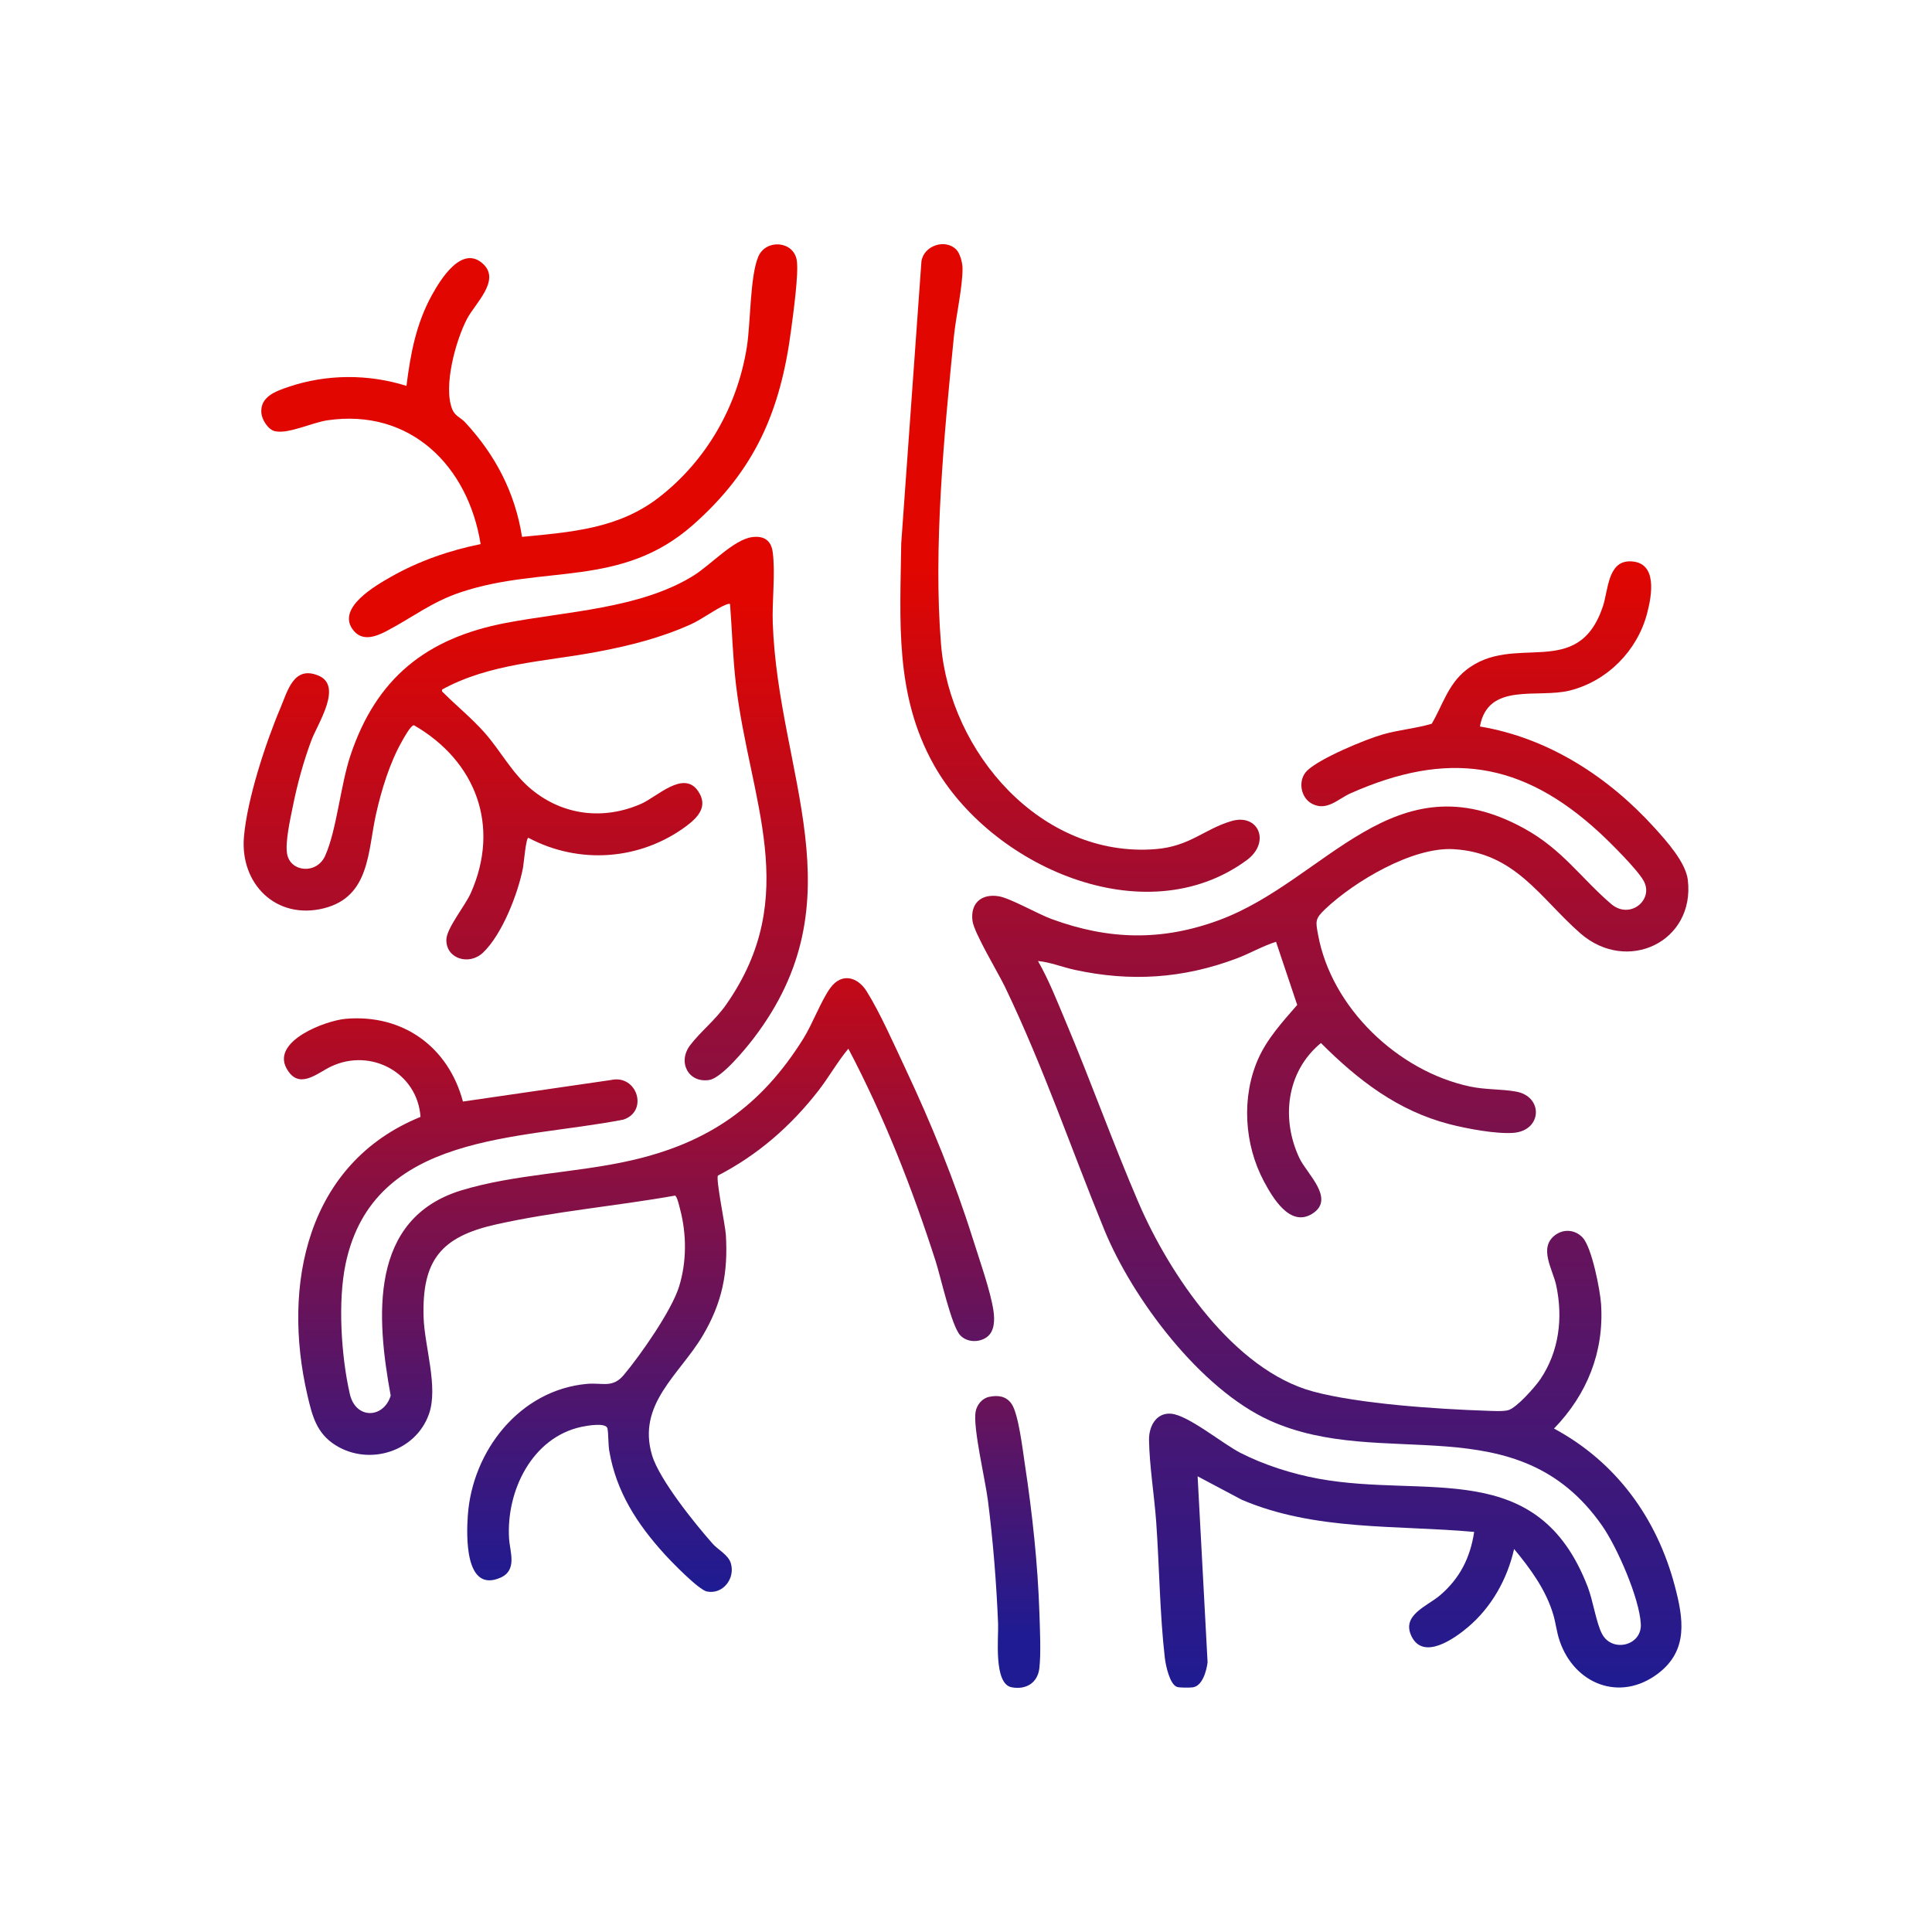
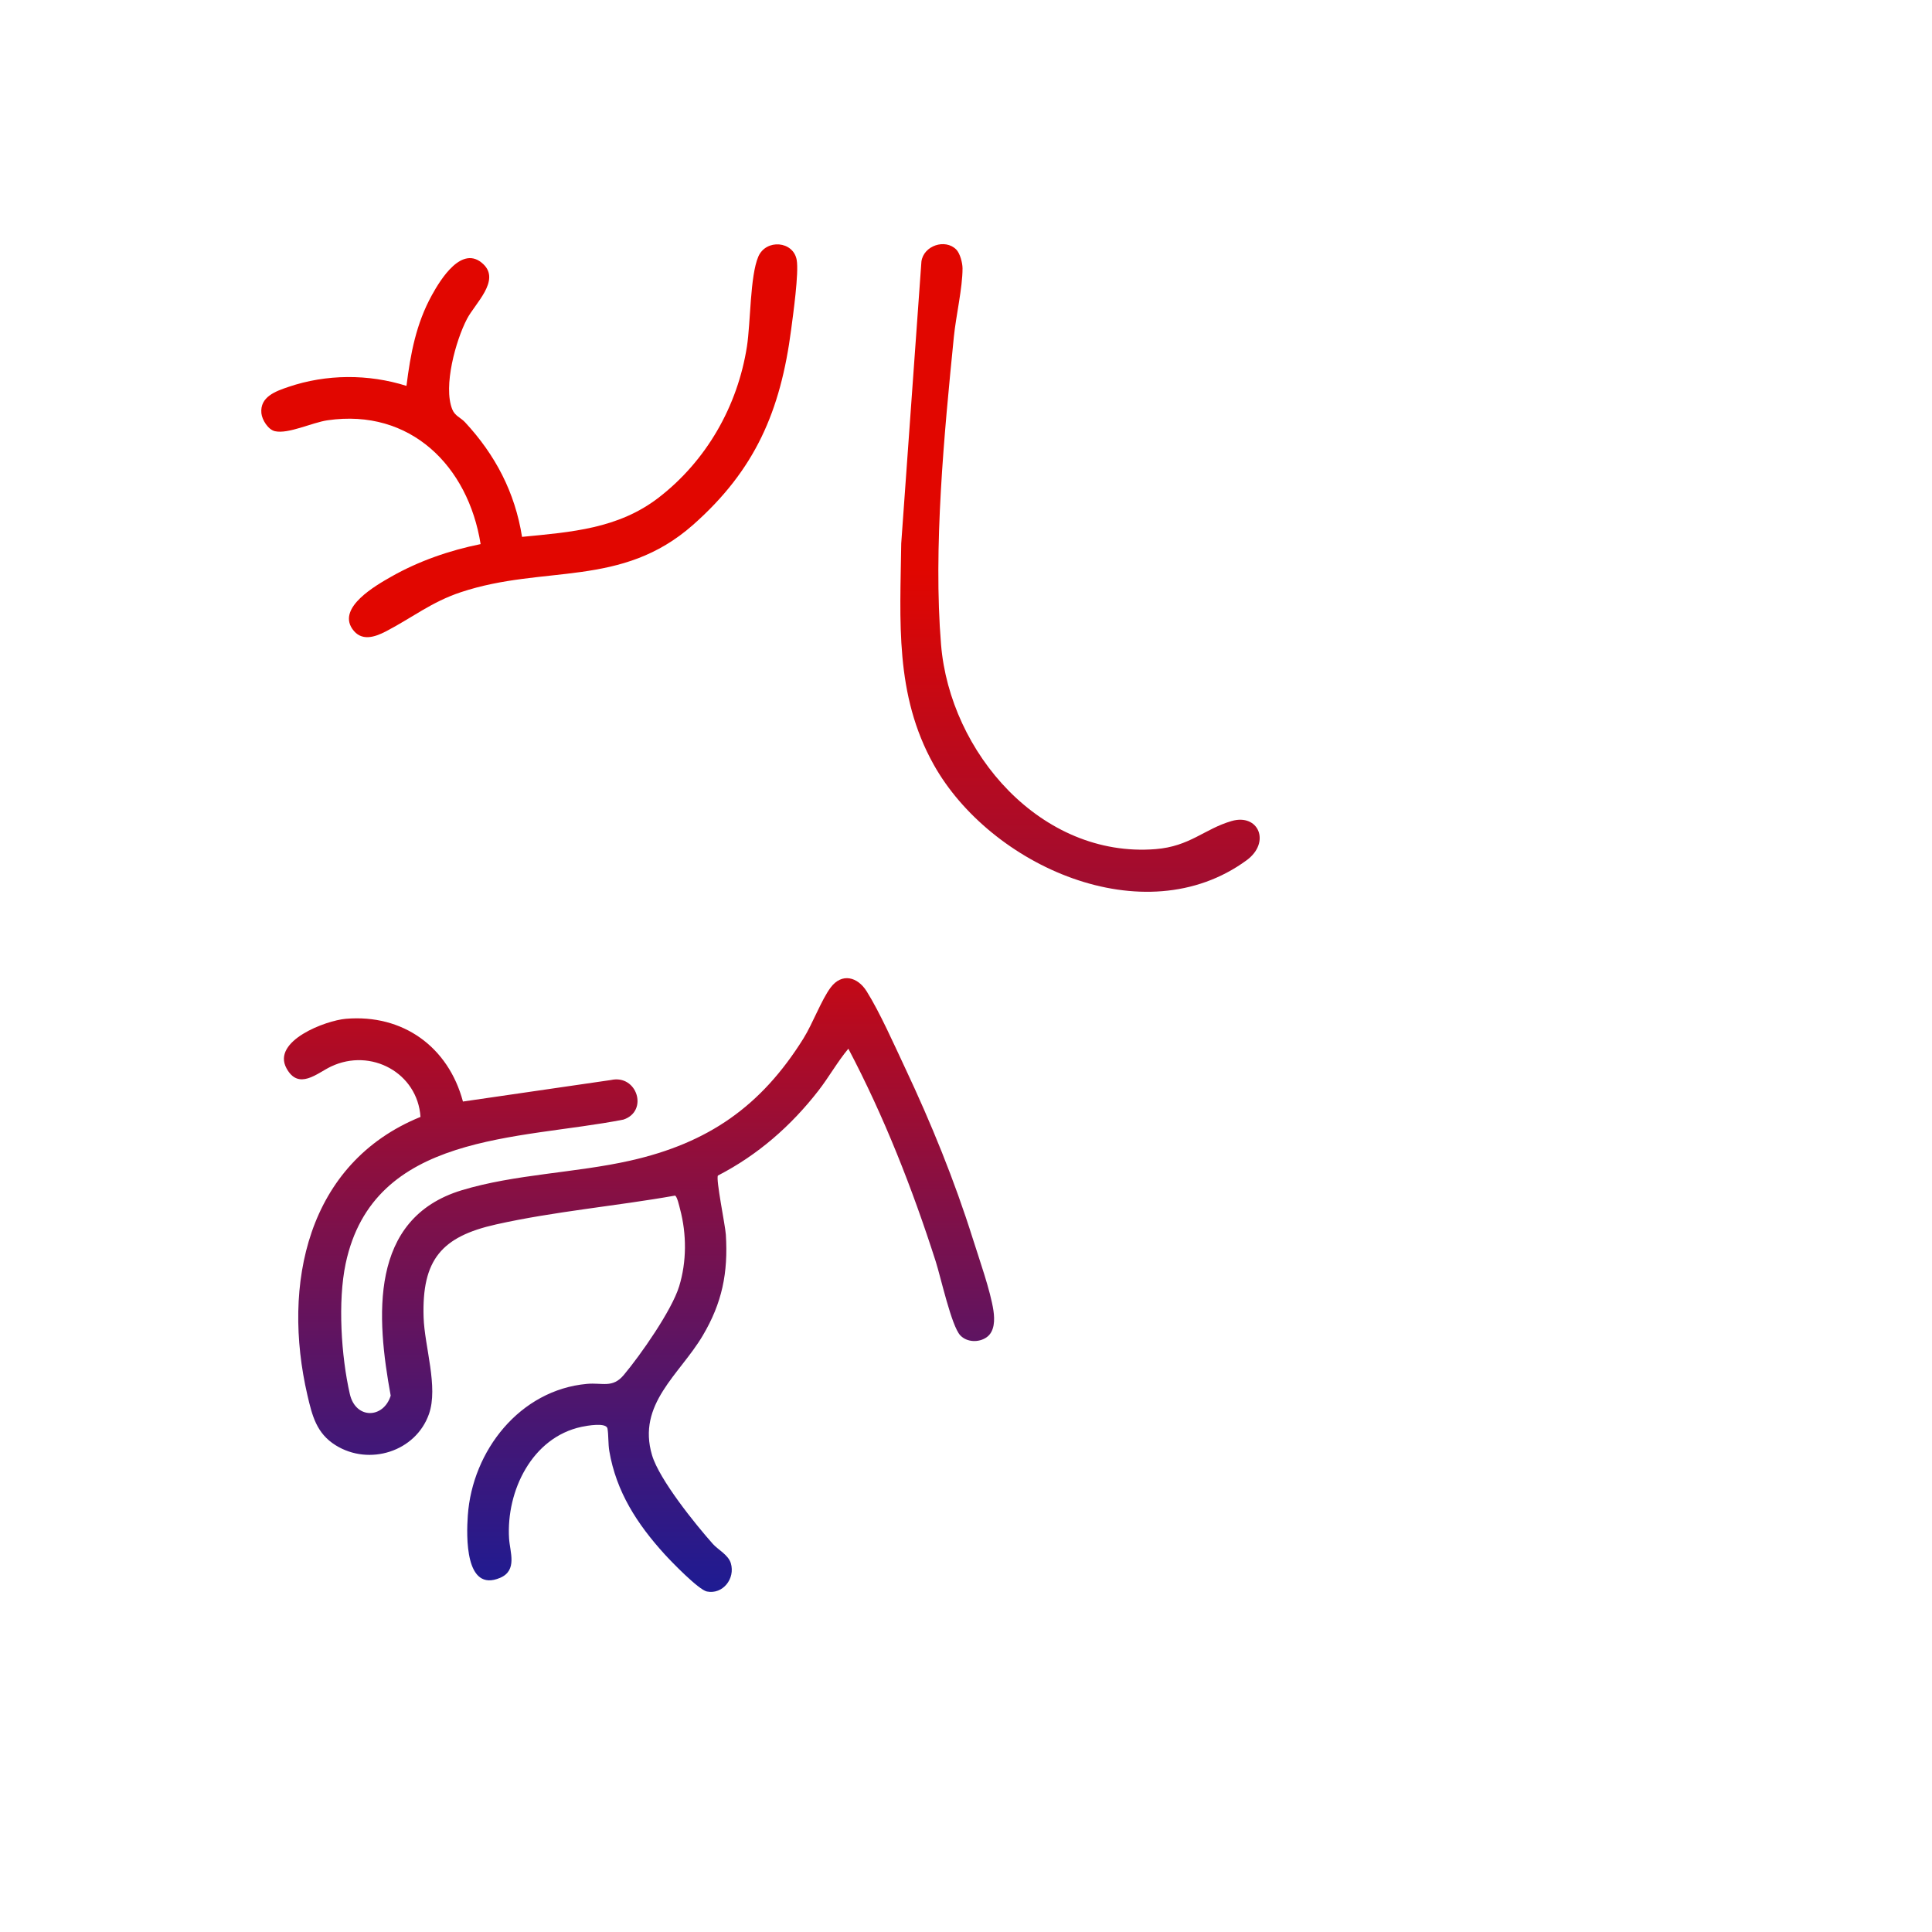
<svg xmlns="http://www.w3.org/2000/svg" xmlns:xlink="http://www.w3.org/1999/xlink" id="Layer_1" version="1.1" viewBox="0 0 2000 2000">
  <defs>
    <style>
      .st0 {
        fill: url(#linear-gradient2);
      }

      .st1 {
        fill: url(#linear-gradient1);
      }

      .st2 {
        fill: url(#linear-gradient4);
      }

      .st3 {
        fill: url(#linear-gradient3);
      }

      .st4 {
        fill: #e10600;
      }

      .st5 {
        fill: url(#linear-gradient);
      }
    </style>
    <linearGradient id="linear-gradient" x1="1377.11" y1="581.11" x2="1377.11" y2="1747.06" gradientUnits="userSpaceOnUse">
      <stop offset="0" stop-color="#e10600" />
      <stop offset=".32" stop-color="#9e0d32" />
      <stop offset=".79" stop-color="#431776" />
      <stop offset="1" stop-color="#1f1b92" />
    </linearGradient>
    <linearGradient id="linear-gradient1" x1="661.5" y1="909.07" x2="661.5" y2="1644.25" xlink:href="#linear-gradient" />
    <linearGradient id="linear-gradient2" x1="544.25" y1="624.64" x2="544.25" y2="1815.02" xlink:href="#linear-gradient" />
    <linearGradient id="linear-gradient3" x1="1118.03" y1="587.95" x2="1118.03" y2="1645.42" gradientUnits="userSpaceOnUse">
      <stop offset="0" stop-color="#e10600" />
      <stop offset=".32" stop-color="#9e0d32" />
      <stop offset=".79" stop-color="#431776" />
      <stop offset="1" stop-color="#1f1b92" />
    </linearGradient>
    <linearGradient id="linear-gradient4" x1="1043.21" y1="1110.23" x2="1043.21" y2="1690.93" xlink:href="#linear-gradient3" />
  </defs>
-   <path class="st5" d="M1532,752.07c70.83,11.73,133.26,52.36,180.73,104.81,12.29,13.58,32.34,35.77,34.5,54.04,7.57,64.04-62.9,97.53-111.29,55.22-41.66-36.43-67.08-83.4-131.31-87.08-42.48-2.43-102.55,33.4-132.75,62-10.75,10.18-9.96,12.7-7.43,26.53,13.82,75.71,82.72,141.28,157.15,157.15,16.4,3.5,32.46,2.49,47.85,5.27,28.5,5.16,27.01,40.46-2.77,42.72-18.05,1.37-48.48-4.39-66.34-9.02-53.48-13.86-94.62-45.65-132.92-83.97-35.73,29.41-41.57,78.64-22.11,119.48,7.54,15.82,37.57,42.11,13.01,57.32-22.89,14.18-40.84-16.6-49.95-33.66-20.34-38.06-23.49-87.2-5.82-126.89,9.45-21.21,25.34-38.4,40.31-55.69l-21.93-65.37c-13.91,4.39-27.01,12.11-40.94,17.34-55.36,20.77-109.53,24.29-167.39,11.72-12.76-2.77-25.33-7.98-38.08-9.14,11.43,20.03,19.77,41.56,28.72,62.77,26.13,61.95,48.82,125.63,75.35,187.31,31.97,74.33,98.62,173.39,180.73,195.56,47.72,12.89,128.83,18.22,179.3,19.91,6.13.21,17.5.95,22.92-.66,8.63-2.56,27.67-24.01,33-31.93,19.5-28.9,23.63-63.58,16.42-97.31-3.5-16.35-18.28-38.45-1.52-51.59,8.98-7.04,20.99-6.13,28.83,2.14,9.61,10.15,18.26,54.64,19.18,69.36,3.11,49.52-14.7,93.23-48.73,128.44,64.3,34.6,106.37,92.53,124.98,162.74,9,33.94,14.35,66.93-17.42,90.94-39.3,29.71-86.44,10.9-101.71-33.79-3.14-9.19-3.94-18.22-6.63-27.31-7.58-25.64-23.72-47.61-40.55-67.89-7.1,31.31-23.44,60.42-48.02,81.11-14.01,11.8-45.75,34.24-58.06,9.45-10.99-22.14,15.91-31.15,29.34-42.59,20.56-17.51,31.38-39.02,35.4-65.67-80.39-7.29-164.66-.84-240.49-33.26l-45.79-24.29,10.31,192.52c-1.05,8.54-5.17,24.59-15.41,25.94-3.12.41-13.25.42-16-.38-7.8-2.27-12-22.79-12.83-29.97-5.19-45.01-5.69-94.49-8.89-140.15-1.92-27.46-7.08-58.62-7.48-85.6-.21-13.84,7.24-28.45,22.8-27.18,17.69,1.44,53.25,31.01,71.73,40.49,24.44,12.54,53.88,21.85,80.92,26.8,112.55,20.63,226.94-22.83,278.8,112.25,5.39,14.04,8.78,37.48,14.82,48.63,10.53,19.43,41.19,11.97,40.03-10.4-1.38-26.69-24.46-79.5-40-101.77-88.3-126.57-227.06-56-344.08-108.94-71.83-32.5-141.99-125.83-171.36-197.54-34.9-85.21-62.44-167.32-102.79-251.37-7.11-14.81-31.91-55.71-33.59-68.21-2.46-18.25,9.14-28.53,27.08-25.61,11.94,1.94,40.49,18.34,54.66,23.54,59.2,21.77,114.37,23.09,173.78,1.08,110.57-40.97,180.6-169,315.45-94.84,39.77,21.87,58.16,50.7,90.07,78.15,19.31,16.62,44.35-4.01,33.89-23.56-6.31-11.79-34.87-40.1-45.76-50.15-80.43-74.18-157.69-85.2-257.77-40.81-13.08,5.8-24.48,18.85-39.88,10.88-12.17-6.3-14.96-24.68-5.2-34.24,13.04-12.77,60.16-32.38,78.54-37.62,16.76-4.78,34.14-6.14,50.55-11.03,11.23-19.22,16.85-40.54,35.16-55.25,50.09-40.22,115.82,11.39,141.96-66.1,5.59-16.57,4.95-47.09,28.19-46.75,28.83.43,22.53,35.24,17.55,54.12-10.17,38.48-41.08,69.77-79.79,79.58-33.36,8.45-84.85-9.17-93.22,37.26Z" />
  <path class="st1" d="M878.22,1085.62c-11.27,13.47-20.08,29.38-31.03,43.47-28.39,36.54-62.69,66.52-103.99,87.84-2.32,3.78,7.6,51.55,8.2,61.2,2.46,39.59-3.86,70.64-23.96,104.55-23.9,40.34-68.29,70.74-52.42,123.82,7.54,25.2,44.75,71.37,63.04,91.9,5.1,5.72,15.94,11.25,18.5,19.86,4.74,15.93-8.29,32.59-24.8,29.25-8.51-1.72-36.76-30.84-43.92-38.74-28.24-31.13-49.92-64.42-57.1-106.69-1.24-7.3-.71-16.58-1.87-23.21s-21.28-3-26.9-1.8c-51.37,11-77.98,66.54-74.99,115.49.87,14.18,8.89,33.05-9.24,40.8-36.57,15.64-34.95-43.26-33.47-64.46,4.66-67.09,53.89-130.07,123.39-136.32,16.06-1.45,26.39,4.72,38.05-9.17,17.31-20.61,49.66-66.82,57.32-91.72,7.89-25.61,7.84-54.09.98-79.97-.8-3-3.01-13.29-5.26-14.03-60.98,10.83-124.97,16.34-185.3,29.85-56.44,12.63-76.86,36.55-74.94,96.21.98,30.26,15.4,72.04,5.56,100.03-13.72,38.99-61.88,54.01-96.62,32.35-19.81-12.35-24.28-30.56-29.24-51.92-26.47-114.23-.59-240.1,117.09-287.99-3.04-45.51-51.23-71.83-92.7-52.13-14.32,6.8-33.49,24.99-46.07,1.75-15.33-28.32,40.54-49.41,61.56-51.19,59.07-4.98,106.03,29.1,121.14,85.66l153.25-22.28c27.02-6.07,39.09,32.26,12.93,40.96-108.44,21.31-258.82,13.01-287.61,149.18-8.25,39.02-4.6,95.89,4.34,134.92,6.04,26.38,34.88,25.57,42.3,1.7-14.81-80.8-22.94-183.39,73.58-212.66,55.05-16.69,117.86-17.88,174.46-30.66,80.71-18.22,135.33-56.15,179.15-126.31,9.71-15.55,18.64-40.06,28.26-52.9,11.56-15.42,27.83-11.09,37.23,3.88,13.68,21.78,28.64,55.63,39.93,79.6,26.9,57.1,50.99,116.19,69.96,176.47,6.48,20.61,18.43,54.33,21.39,74.53,1.37,9.37,1.42,21.67-7.09,27.62-8.08,5.66-20.42,5.28-27.31-2.08-9.07-9.68-20.17-60.29-25.36-76.46-24.29-75.73-53.4-149.86-90.43-220.21Z" />
-   <path class="st0" d="M755.75,625.22c-1.69-.32-2.86.17-4.37.78-10.13,4.08-24.2,14.8-35.93,20.14-31.05,14.14-64.63,22.55-98.12,28.79-54.05,10.07-110.41,11.85-159.64,38.85-.54,2.26.35,2.36,1.57,3.58,13.71,13.68,29.05,26.15,41.98,40.65,17.16,19.25,28.6,42.33,48.72,59,32.86,27.22,74.91,32.19,113.84,15.06,16.4-7.22,43.61-34.92,58.66-13.43,11.06,15.79.26,27.4-11.97,36.51-47.63,35.48-111.18,40.04-163.53,12.11-2.57.15-4.74,26.89-5.59,31.26-5.11,26.49-21.6,68.98-41.41,87.71-14.38,13.59-38.28,6.3-37.89-13.43.24-12.05,19.41-35.01,25.39-48.51,30.69-69.32,5.13-136.53-58.82-173.46-3.24-.54-10.72,13.36-12.52,16.53-12.65,22.27-21.14,50.06-26.78,75.04-8.71,38.6-6.13,85.88-54.12,97.87-49.31,12.32-86.83-25.29-82.7-73.85,3.33-39.04,22.32-97.05,37.73-133.44,7.51-17.72,13.76-44.28,39.4-33.59,25.63,10.68-.86,49.68-7.35,67.12-8.14,21.88-14.51,45.06-19.1,67.97-2.62,13.09-8.12,36.94-6.01,49.36,3.24,19.06,30.76,21.73,39.52,1.87,12.03-27.28,15.68-72.53,26.1-103.75,26.72-80.04,78.73-121.46,160.96-137.12,62.74-11.95,138.3-14.7,193.49-48.51,18.33-11.23,42.18-37.86,61.49-40.33,11.93-1.52,19.49,3.29,21.14,15.49,2.92,21.49-.76,50.97.07,73.71,5.76,156.96,90.17,285.93-20.01,429.93-8.31,10.86-32.89,40.8-45.68,42.85-21.65,3.46-33.16-18.49-19.8-36.02,11-14.43,25.85-25.65,37.43-42.25,78.6-112.72,24.17-210.66,9.94-331.31-3.26-27.68-3.98-55.57-6.11-83.19Z" />
  <path class="st4" d="M497.53,563.24c-12.88-80.85-72.69-140.64-158.44-128.17-16.05,2.33-40.55,14.45-54.49,11.3-7.04-1.59-13.34-11.77-14.01-18.57-1.69-17.14,15.02-22.87,28.03-27.29,39.18-13.32,82.73-13.51,122.15-1.05,4.21-33.36,9.95-64.27,26.32-93.96,9.06-16.43,31.38-52.82,53.23-32.07,17.94,17.03-8.45,40.57-16.86,56.64-11.69,22.33-24.82,69.86-15.32,93.59,2.8,7.01,8.76,8.61,13.19,13.37,31.38,33.75,51.82,72.74,59.08,118.73,50.86-4.94,99.65-8.4,141.41-40.62,49.5-38.21,81.74-94.67,91.41-156.5,3.81-24.35,3.15-72.95,11.77-93,7.96-18.51,36.36-16.3,39.76,3.58,2.31,13.52-3.67,55.89-5.74,71.76-11,84.46-37.2,145.49-101.61,202.37-74.31,65.63-153.94,41.02-240.23,69.65-30.56,10.14-50.48,26.45-77.53,40.52-11.87,6.17-25.77,10.8-34.93-2.47-15.45-22.41,24.31-45,40.33-54.11,28.34-16.12,60.53-27.26,92.48-33.69Z" />
  <path class="st3" d="M989.89,258.29c3.93,3.95,6.51,13.89,6.52,19.43.03,20.3-6.82,49.41-8.96,70.84-10.01,100.12-21.48,219.07-13.28,318.71,9.2,111.75,103.5,221.14,222.05,211.74,35.55-2.82,50.42-20.81,78.65-29.06,27.94-8.17,40.96,22.05,15.56,40.63-106.19,77.67-265.6,5.27-323.89-99.09-40.51-72.52-34.64-148.68-33.59-228.91l20.91-291.89c2.29-16.44,24.58-23.91,36.04-12.39Z" />
-   <path class="st2" d="M1023.93,1446.01c9.29-1.91,17.54-.82,23.17,7.14,7.29,10.3,11.69,48.51,13.87,62.86,7.68,50.61,13.42,103.4,15.06,154.63.51,16.04,1.66,40.83-.06,56.14-1.73,15.38-13.88,22.72-28.75,19.88-18.9-3.6-13.42-51.74-13.99-65.69-1.74-42.5-5.18-85.79-10.6-128.11-2.65-20.71-15.52-74.98-12.71-91.35,1.22-7.11,6.73-14.01,14-15.51Z" />
</svg>